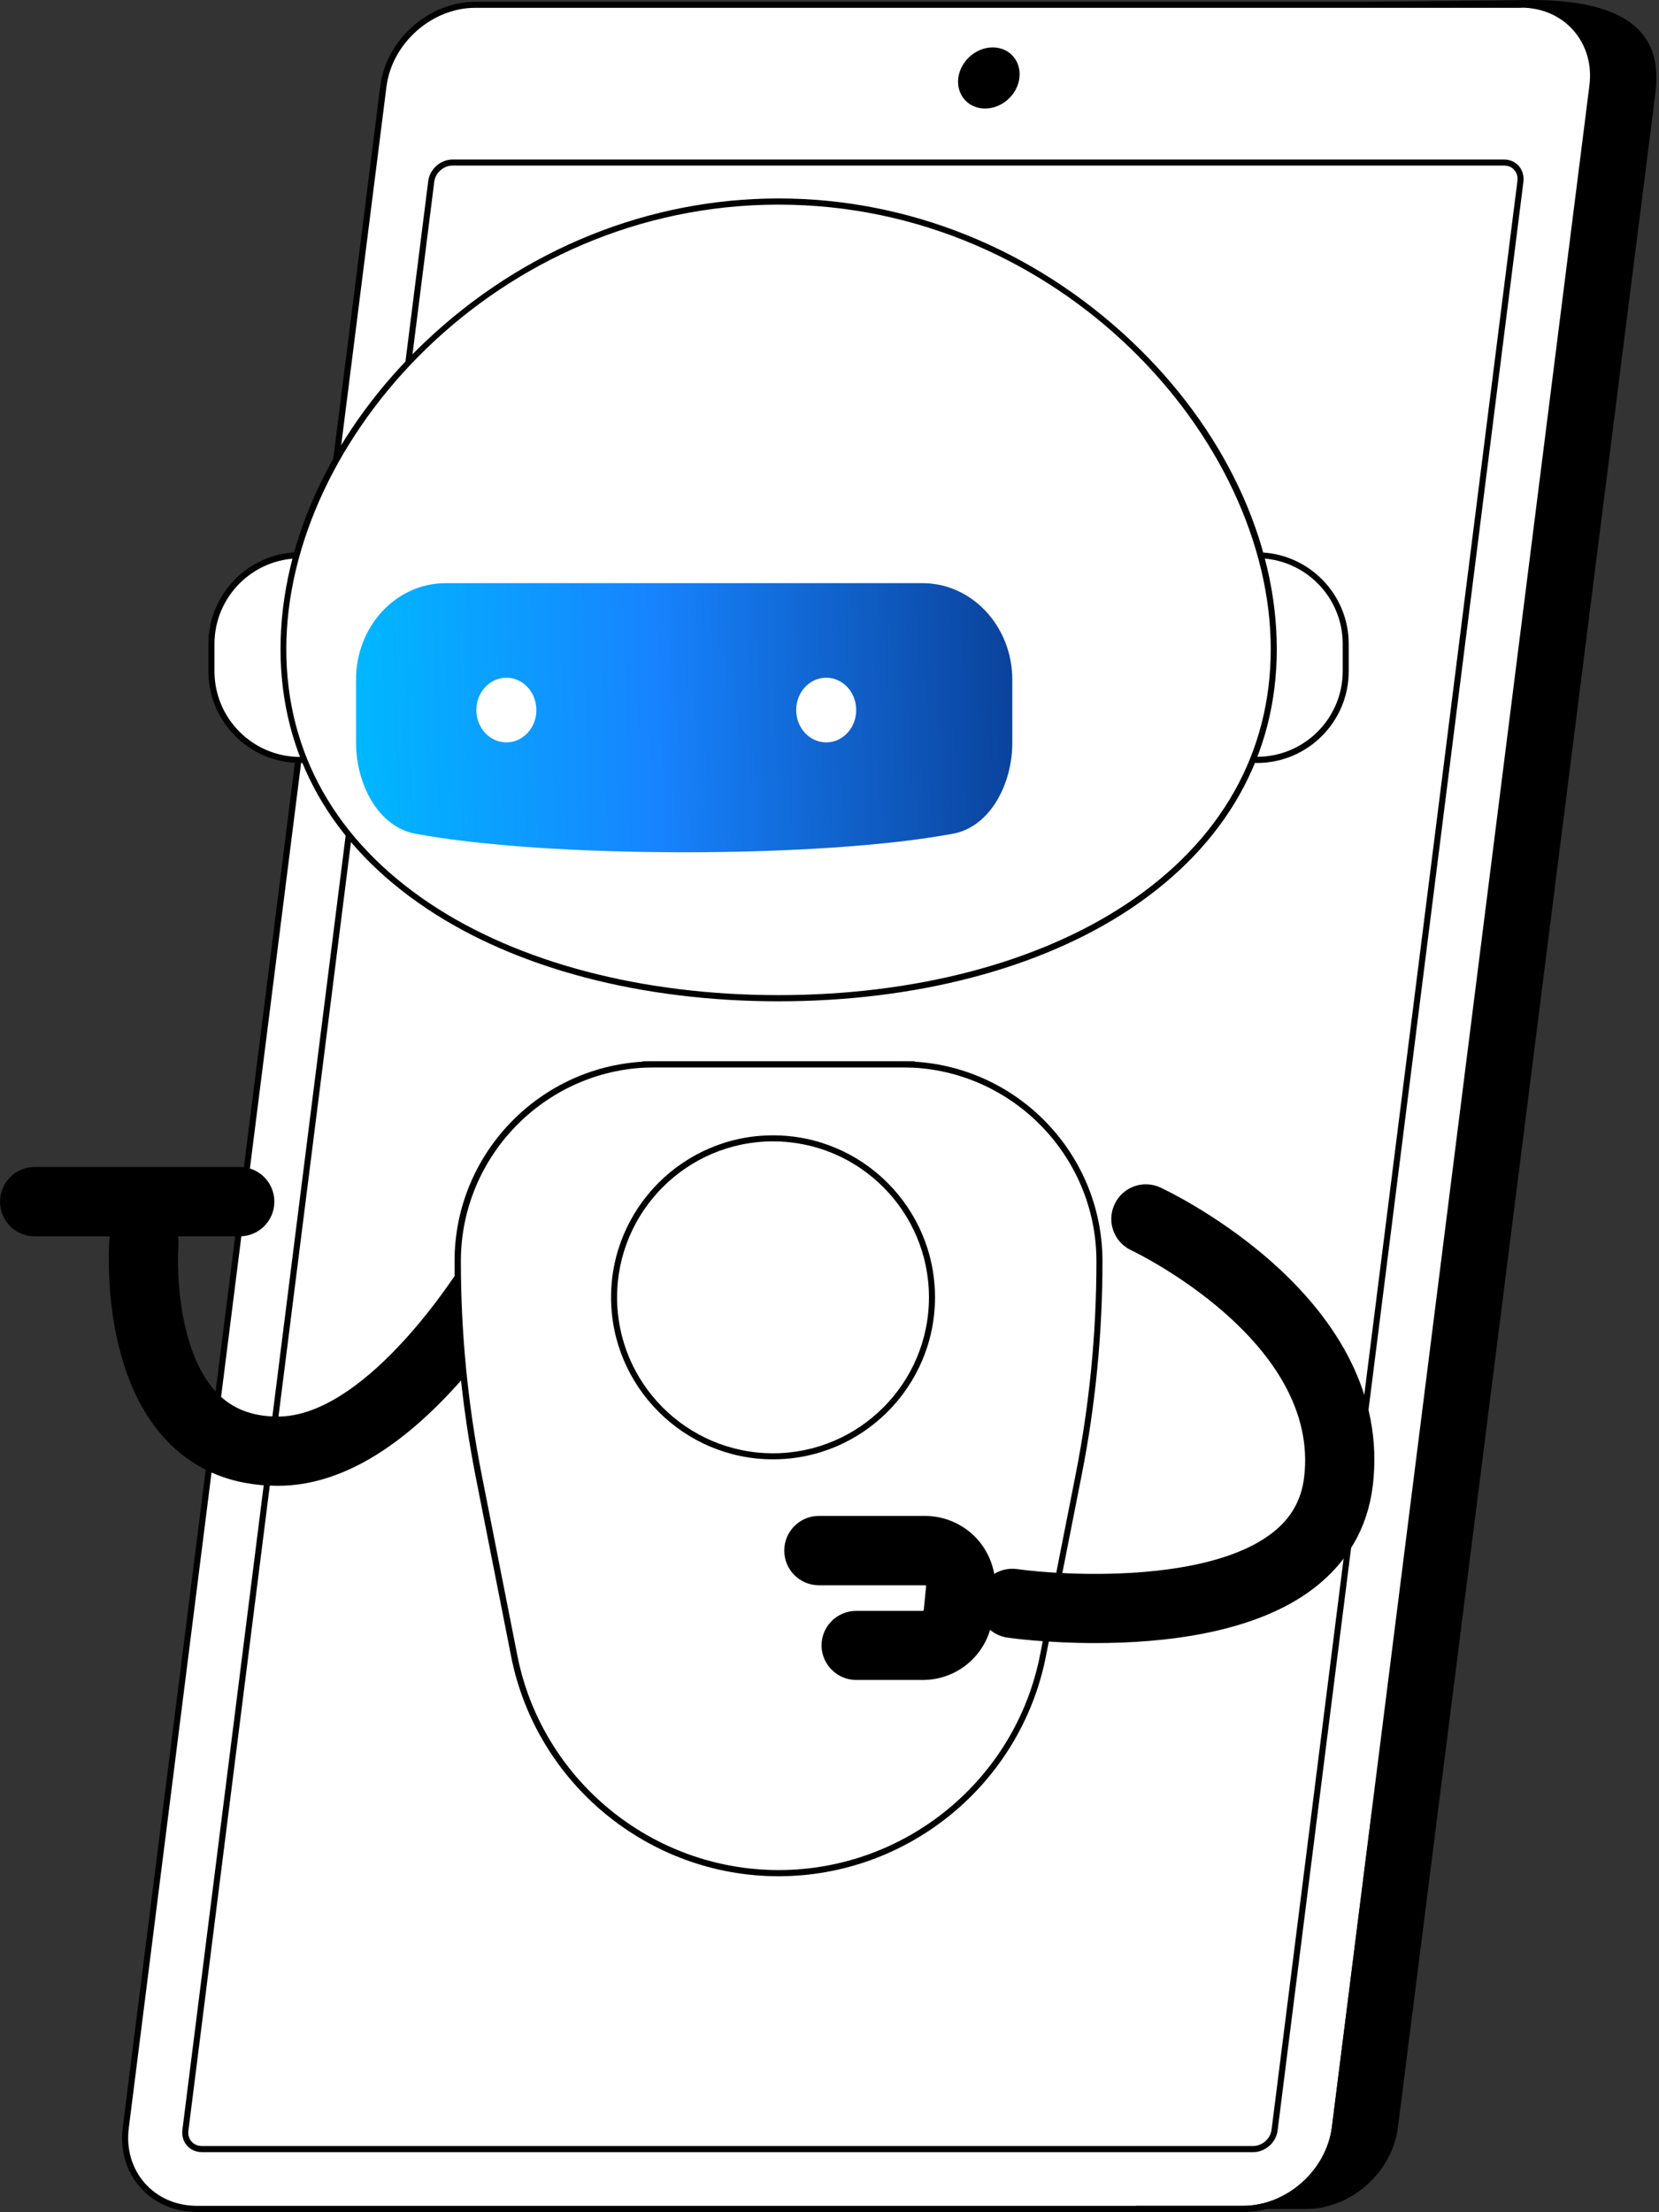
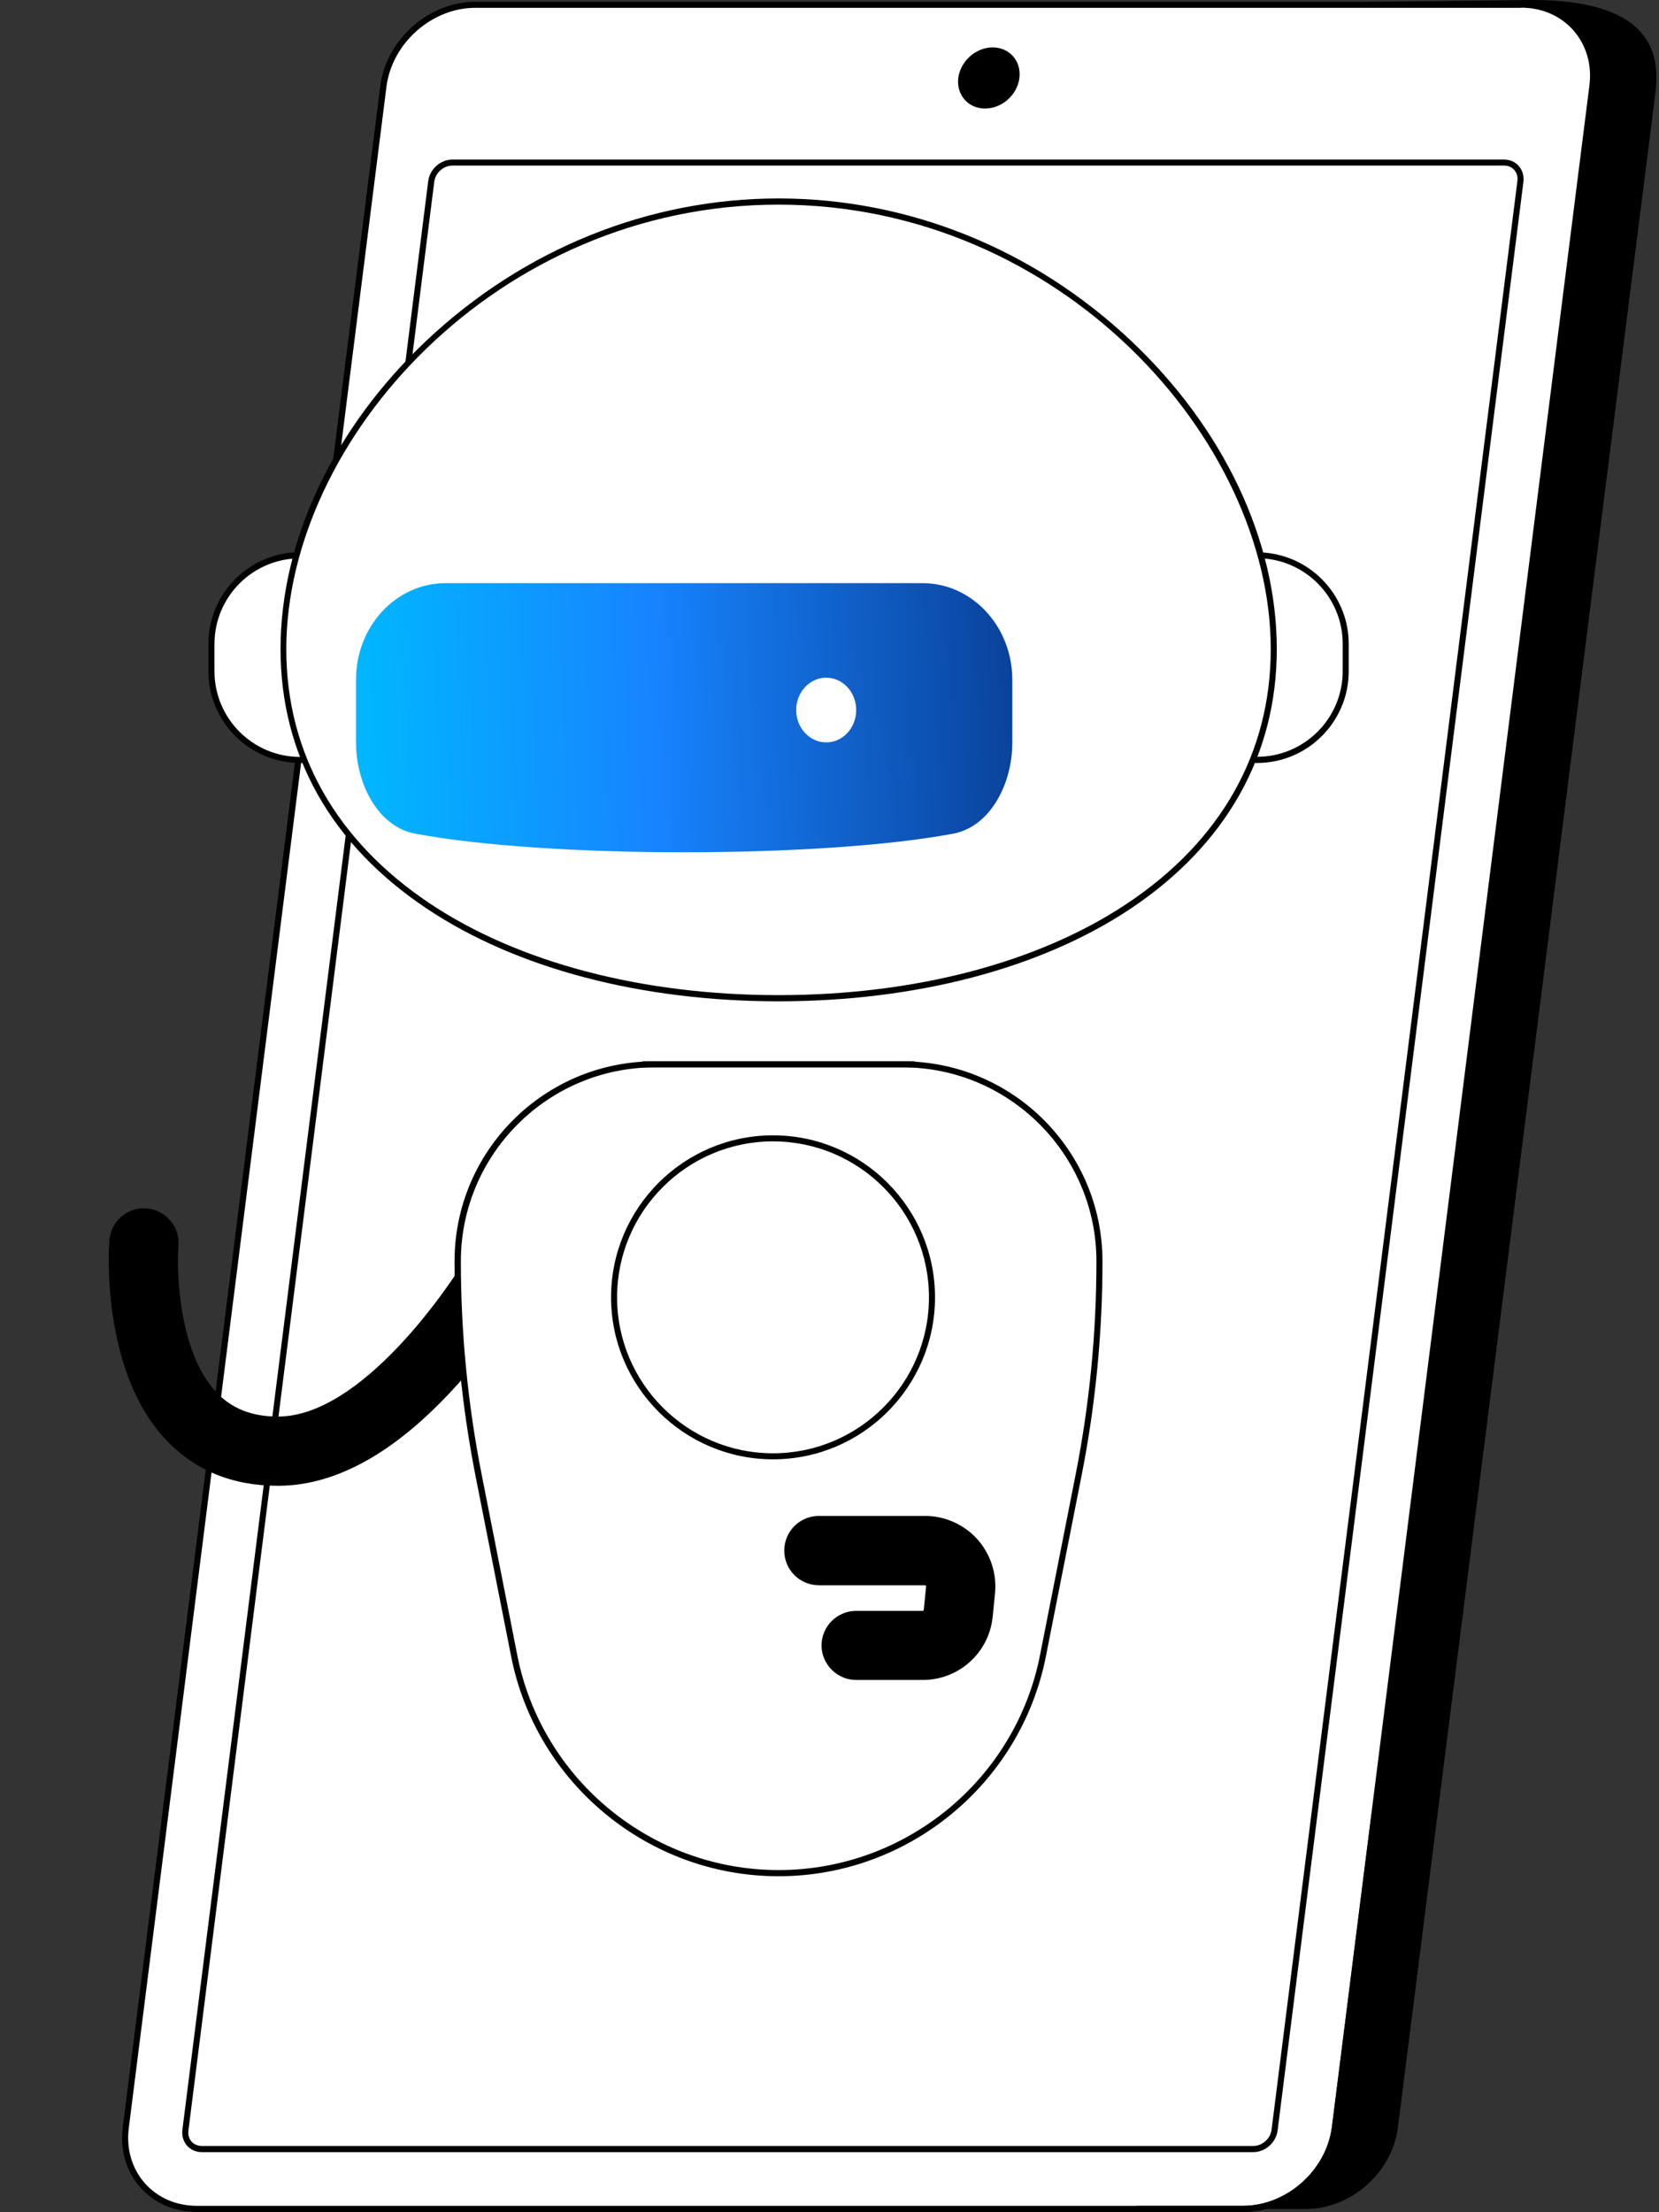
<svg xmlns="http://www.w3.org/2000/svg" width="72" height="96" viewBox="0 0 72 96" fill="none">
  <rect x="0" y="0" width="72" height="96" fill="#333333" stroke="none" />
  <path d="M56.678 95.86H11.288C9.331 95.86 7.946 94.278 8.195 92.327L19.37 4.038C19.614 2.088 21.404 0.506 23.361 0.506L66.474 0C71.422 0 72.094 2.082 71.844 4.032L60.669 92.321C60.419 94.278 58.635 95.86 56.678 95.86Z" fill="black" />
  <path d="M53.943 95.86H8.552C6.596 95.86 5.21 94.272 5.46 92.322L16.641 3.747C16.891 1.79 18.675 0.208 20.631 0.208H66.016C67.973 0.208 69.358 1.796 69.109 3.747L57.934 92.322C57.69 94.272 55.9 95.86 53.943 95.86Z" fill="white" />
  <path d="M8.558 95.991H53.943C55.959 95.991 57.809 94.35 58.064 92.333L69.24 3.765C69.365 2.778 69.097 1.844 68.478 1.148C67.872 0.458 66.991 0.078 66.016 0.078H20.626C18.61 0.078 16.76 1.719 16.504 3.735L5.329 92.31C5.204 93.297 5.472 94.231 6.09 94.926C6.703 95.61 7.577 95.991 8.558 95.991ZM66.016 0.333C66.92 0.333 67.723 0.684 68.282 1.315C68.847 1.957 69.097 2.813 68.978 3.723L57.803 92.298C57.565 94.189 55.834 95.723 53.943 95.723H8.553C7.649 95.723 6.846 95.373 6.287 94.742C5.722 94.1 5.472 93.243 5.591 92.333L16.772 3.765C17.01 1.874 18.74 0.339 20.632 0.339H66.016V0.333Z" fill="black" />
  <path d="M49.345 95.991H53.948C55.964 95.991 57.814 94.35 58.07 92.333L59.782 78.779C59.794 78.708 59.741 78.642 59.669 78.631C59.598 78.619 59.533 78.672 59.521 78.744L57.808 92.298C57.57 94.189 55.839 95.723 53.948 95.723H49.345C49.273 95.723 49.214 95.783 49.214 95.854C49.214 95.931 49.273 95.991 49.345 95.991Z" fill="black" />
  <path d="M8.76 93.392H54.394C54.912 93.392 55.381 92.976 55.447 92.459L66.116 7.887C66.146 7.631 66.075 7.387 65.914 7.203C65.754 7.019 65.528 6.923 65.272 6.923H19.638C19.12 6.923 18.65 7.34 18.585 7.857L7.915 92.429C7.886 92.684 7.957 92.928 8.118 93.113C8.278 93.291 8.504 93.392 8.76 93.392ZM65.272 7.185C65.45 7.185 65.611 7.25 65.718 7.375C65.831 7.5 65.879 7.673 65.855 7.851L55.185 92.423C55.138 92.809 54.781 93.125 54.394 93.125H8.76C8.582 93.125 8.421 93.059 8.314 92.934C8.201 92.809 8.153 92.637 8.177 92.459L18.847 7.887C18.894 7.5 19.251 7.185 19.638 7.185H65.272V7.185Z" fill="black" />
  <path d="M42.749 4.71C42.018 4.71 41.5 4.115 41.589 3.383C41.685 2.652 42.351 2.057 43.082 2.057C43.814 2.057 44.331 2.652 44.242 3.383C44.153 4.115 43.487 4.71 42.749 4.71Z" fill="black" />
  <path d="M12.056 64.476C12.062 64.476 12.073 64.476 12.079 64.476C14.714 64.47 17.42 62.882 20.132 59.766C22.029 57.577 23.243 55.418 23.29 55.329C23.695 54.603 23.433 53.687 22.707 53.283C21.982 52.878 21.066 53.14 20.667 53.866C19.49 55.977 15.648 61.461 12.073 61.472C12.068 61.472 12.062 61.472 12.056 61.472C10.92 61.472 10.045 61.121 9.373 60.402C7.774 58.677 7.655 55.234 7.744 54.05C7.809 53.223 7.185 52.504 6.358 52.438C5.531 52.373 4.812 52.997 4.746 53.824C4.728 54.05 4.354 59.42 7.173 62.448C8.422 63.792 10.063 64.476 12.056 64.476Z" fill="black" />
-   <path d="M1.505 53.651H10.402C11.235 53.651 11.907 52.979 11.907 52.146C11.907 51.314 11.235 50.642 10.402 50.642H1.505C0.673 50.642 0.001 51.314 0.001 52.146C0.001 52.979 0.673 53.651 1.505 53.651Z" fill="black" />
  <path d="M13.025 32.978H13.732V24.092H13.025C10.902 24.092 9.177 25.817 9.177 27.94V29.124C9.171 31.253 10.896 32.978 13.025 32.978Z" fill="white" />
  <path d="M13.025 33.108H13.732C13.804 33.108 13.863 33.049 13.863 32.978V24.092C13.863 24.021 13.804 23.961 13.732 23.961H13.025C10.83 23.961 9.046 25.746 9.046 27.94V29.124C9.04 31.324 10.83 33.108 13.025 33.108ZM13.602 32.847H13.025C10.973 32.847 9.308 31.181 9.308 29.13V27.946C9.308 25.894 10.973 24.229 13.025 24.229H13.602V32.847Z" fill="black" />
  <path d="M54.555 32.978H53.848V24.092H54.555C56.679 24.092 58.403 25.817 58.403 27.94V29.124C58.403 31.253 56.679 32.978 54.555 32.978Z" fill="white" />
  <path d="M53.848 33.109H54.555C56.75 33.109 58.534 31.325 58.534 29.13V27.947C58.534 25.752 56.75 23.968 54.555 23.968H53.848C53.776 23.968 53.717 24.027 53.717 24.099V32.978C53.711 33.049 53.77 33.109 53.848 33.109ZM54.555 24.224C56.607 24.224 58.273 25.889 58.273 27.941V29.124C58.273 31.176 56.607 32.841 54.555 32.841H53.978V24.218H54.555V24.224Z" fill="black" />
  <path d="M55.281 28.167C55.281 18.622 45.658 8.743 33.787 8.743C21.916 8.743 12.294 18.616 12.294 28.167C12.294 37.713 21.916 43.315 33.787 43.315C45.658 43.321 55.281 37.719 55.281 28.167Z" fill="white" />
  <path d="M33.787 43.452C39.753 43.452 45.177 42.025 49.06 39.438C53.218 36.66 55.412 32.765 55.412 28.167C55.412 23.451 53.105 18.574 49.078 14.78C44.855 10.801 39.426 8.612 33.793 8.612C28.161 8.612 22.731 10.801 18.509 14.78C14.482 18.574 12.175 23.451 12.175 28.167C12.175 32.765 14.369 36.66 18.526 39.432C22.404 42.025 27.828 43.452 33.787 43.452ZM33.787 8.88C46.015 8.88 55.15 19.062 55.15 28.167C55.15 32.669 52.992 36.494 48.912 39.212C45.07 41.775 39.699 43.184 33.787 43.184C27.876 43.184 22.505 41.775 18.663 39.212C14.583 36.488 12.425 32.669 12.425 28.167C12.43 19.062 21.566 8.88 33.787 8.88Z" fill="black" />
  <path d="M28.405 46.188H39.169C43.886 46.188 47.716 50.012 47.716 54.734C47.716 57.85 47.413 60.961 46.806 64.018L45.26 71.856C44.177 77.334 39.372 81.283 33.787 81.283C28.203 81.283 23.397 77.334 22.315 71.856L20.768 64.018C20.162 60.961 19.858 57.85 19.858 54.734C19.858 50.012 23.688 46.188 28.405 46.188Z" fill="white" />
  <path d="M33.787 81.42C39.419 81.42 44.296 77.411 45.39 71.886L46.937 64.047C47.543 60.99 47.847 57.856 47.847 54.734C47.847 49.952 43.957 46.057 39.169 46.057H28.405C23.623 46.057 19.727 49.946 19.727 54.734C19.727 57.85 20.037 60.985 20.637 64.047L22.184 71.886C23.278 77.405 28.155 81.42 33.787 81.42ZM39.169 46.318C43.808 46.318 47.585 50.095 47.585 54.734C47.585 57.838 47.282 60.955 46.681 63.994L45.135 71.833C44.07 77.233 39.3 81.152 33.793 81.152C28.286 81.152 23.516 77.233 22.451 71.833L20.905 63.994C20.304 60.949 20.001 57.832 20.001 54.734C20.001 50.095 23.778 46.318 28.417 46.318H39.169Z" fill="black" />
  <path d="M27.929 46.318H39.651C39.723 46.318 39.782 46.259 39.782 46.188C39.782 46.116 39.723 46.057 39.651 46.057H27.929C27.858 46.057 27.798 46.116 27.798 46.188C27.798 46.259 27.858 46.318 27.929 46.318Z" fill="black" />
  <path d="M19.341 25.306H40.038C42.191 25.306 43.934 27.186 43.934 29.499V32.235C43.934 34.001 42.988 35.875 41.364 36.178C35.631 37.254 23.754 37.254 18.021 36.178C16.397 35.875 15.452 34.001 15.452 32.235V29.499C15.446 27.18 17.188 25.306 19.341 25.306Z" fill="url(#paint0_linear_87_145)" />
  <path d="M35.857 32.216C35.137 32.216 34.554 31.588 34.554 30.813C34.554 30.038 35.137 29.409 35.857 29.409C36.576 29.409 37.159 30.038 37.159 30.813C37.159 31.588 36.576 32.216 35.857 32.216Z" fill="white" />
-   <path d="M21.976 32.216C21.256 32.216 20.673 31.588 20.673 30.813C20.673 30.038 21.256 29.409 21.976 29.409C22.695 29.409 23.278 30.038 23.278 30.813C23.278 31.588 22.695 32.216 21.976 32.216Z" fill="white" />
  <path d="M28.671 61.173C25.977 58.479 25.977 54.111 28.671 51.417C31.365 48.722 35.733 48.722 38.427 51.417C41.122 54.111 41.122 58.479 38.427 61.173C35.733 63.867 31.365 63.867 28.671 61.173Z" fill="white" />
  <path d="M33.549 63.328C37.427 63.328 40.579 60.176 40.579 56.298C40.579 52.42 37.427 49.268 33.549 49.268C29.672 49.268 26.52 52.42 26.52 56.298C26.52 60.17 29.678 63.328 33.549 63.328ZM33.549 49.53C37.284 49.53 40.317 52.569 40.317 56.298C40.317 60.033 37.278 63.066 33.549 63.066C29.814 63.066 26.781 60.027 26.781 56.298C26.781 52.563 29.82 49.53 33.549 49.53Z" fill="black" />
-   <path d="M47.538 71.302C50.482 71.302 54.466 70.886 57.018 68.924C58.487 67.794 59.349 66.307 59.575 64.499C60.58 56.375 50.779 51.73 50.363 51.533C49.607 51.183 48.715 51.51 48.37 52.265C48.019 53.014 48.346 53.907 49.096 54.257C49.179 54.293 57.333 58.183 56.596 64.13C56.471 65.123 56.013 65.914 55.192 66.539C52.385 68.692 46.265 68.388 44.142 68.091C43.321 67.978 42.56 68.549 42.447 69.37C42.334 70.19 42.905 70.952 43.725 71.065C43.868 71.088 45.438 71.302 47.538 71.302Z" fill="black" />
  <path d="M37.159 72.903H40.044C41.62 72.903 42.928 71.719 43.083 70.149L43.184 69.144C43.267 68.287 42.987 67.431 42.411 66.789C41.834 66.152 41.007 65.784 40.145 65.784H35.541C34.709 65.784 34.037 66.456 34.037 67.288C34.037 68.121 34.709 68.793 35.541 68.793H40.145C40.151 68.793 40.169 68.793 40.18 68.811C40.198 68.829 40.192 68.841 40.192 68.853L40.091 69.858C40.091 69.881 40.067 69.905 40.044 69.905H37.159C36.327 69.905 35.654 70.577 35.654 71.41C35.66 72.225 36.332 72.903 37.159 72.903Z" fill="black" />
  <defs>
    <linearGradient id="paint0_linear_87_145" x1="43.934" y1="25.306" x2="15.126" y2="26.174" gradientUnits="userSpaceOnUse">
      <stop stop-color="#0A429B" />
      <stop offset="0.548" stop-color="#1784FF" />
      <stop offset="1" stop-color="#00B8FF" />
    </linearGradient>
  </defs>
</svg>